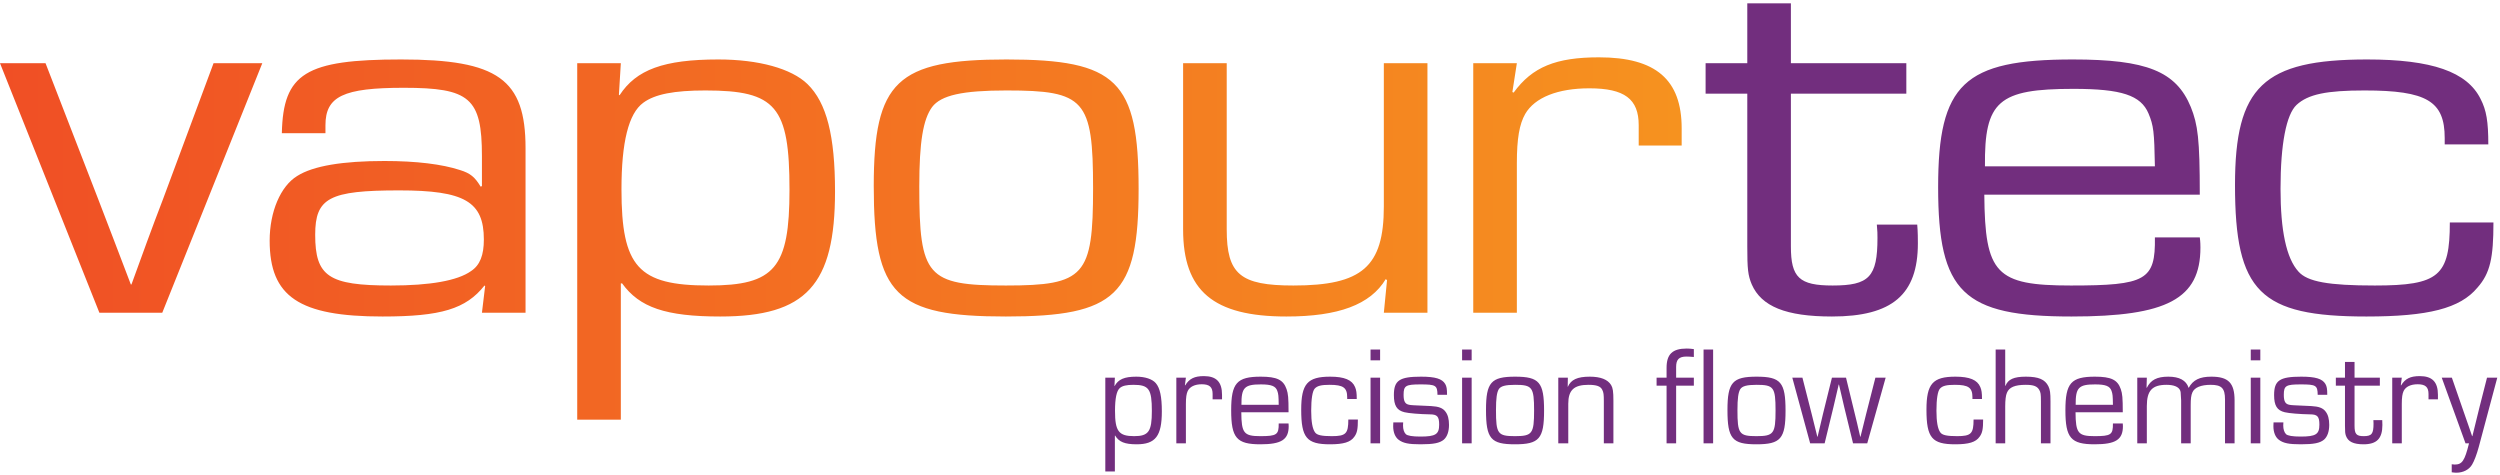
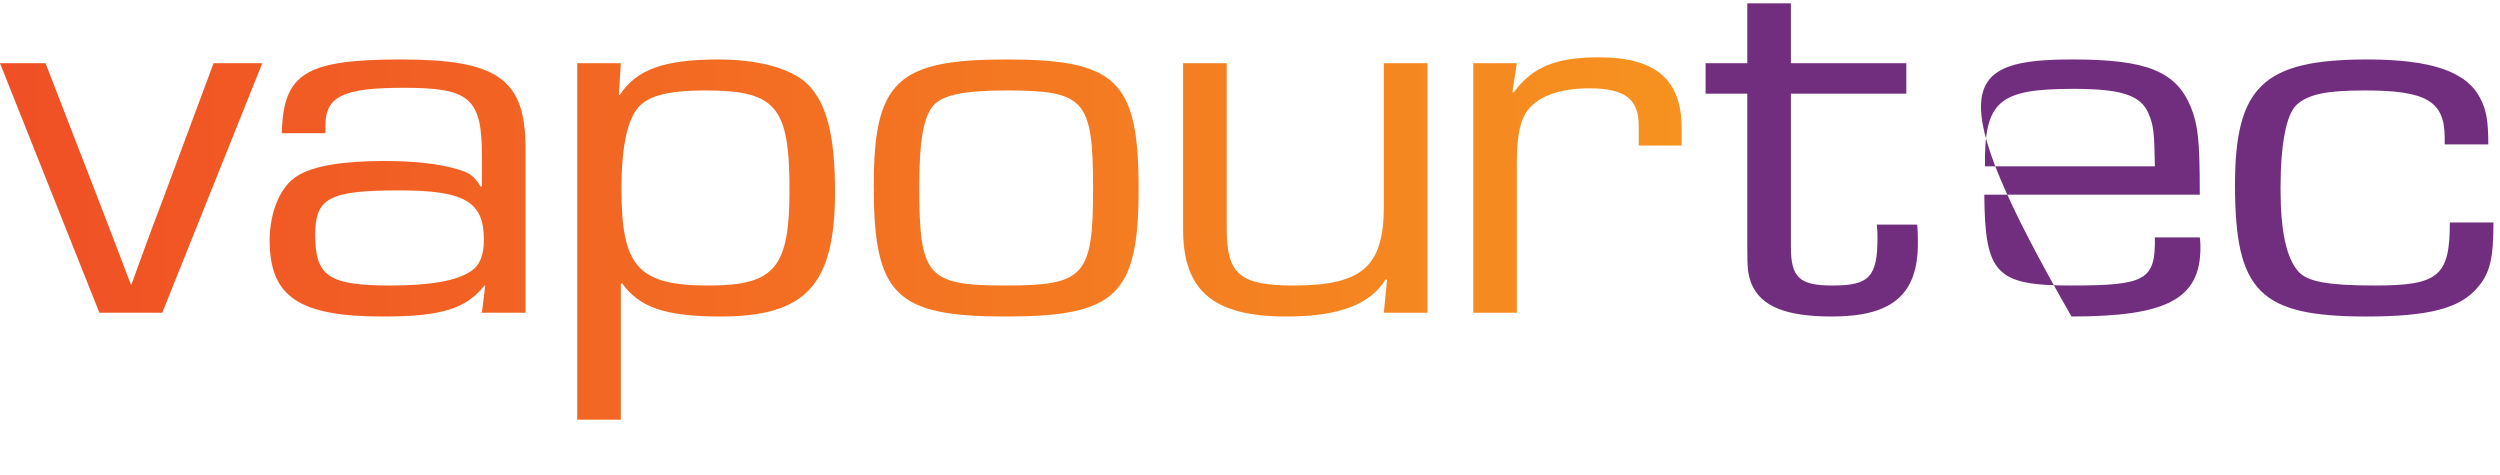
<svg xmlns="http://www.w3.org/2000/svg" width="258" height="49" viewBox="0 0 2963 559" version="1.1" xml:space="preserve" style="fill-rule:evenodd;clip-rule:evenodd;stroke-linejoin:round;stroke-miterlimit:2;">
  <g transform="matrix(4.167,0,0,4.167,0,0)">
    <path d="M431.432,17.529L430.156,25.736L430.52,25.888C435.81,18.593 442.559,15.857 454.78,15.857C471.014,15.857 478.31,22.24 478.31,36.072L478.31,40.936L466.088,40.936L466.088,35.16C466.088,27.712 462.076,24.672 452.043,24.672C443.106,24.672 436.539,27.256 433.803,31.968C432.162,34.856 431.432,38.96 431.432,45.951L431.432,88.509L419.029,88.509L419.029,17.529L431.432,17.529ZM406.002,88.509L393.598,88.509L394.51,79.238L394.146,78.934C389.768,86.23 380.648,89.574 365.874,89.574C345.08,89.574 336.506,82.278 336.506,64.798L336.506,17.529L348.91,17.529L348.91,64.798C348.91,77.566 352.74,80.758 367.879,80.758C387.397,80.758 393.598,75.438 393.598,58.263L393.598,17.529L406.002,17.529L406.002,88.509ZM265.116,29.992C262.562,33.488 261.467,39.872 261.467,52.639C261.467,78.174 263.656,80.758 286.092,80.758C308.528,80.758 310.899,78.022 310.899,53.095C310.899,27.864 308.528,25.28 286.274,25.28C273.688,25.28 267.669,26.649 265.116,29.992ZM323.849,53.247C323.849,83.494 317.465,89.574 286.092,89.574C254.719,89.574 248.517,83.494 248.517,52.487C248.517,22.696 255.084,16.465 286.274,16.465C317.648,16.465 323.849,22.545 323.849,53.247ZM182.964,28.776C178.769,31.816 176.762,40.024 176.762,53.399C176.762,75.438 181.504,80.758 201.569,80.758C220.356,80.758 224.552,75.742 224.552,53.551C224.552,29.84 220.721,25.28 200.657,25.28C191.719,25.28 186.247,26.344 182.964,28.776ZM176.58,17.529L176.032,26.496L176.215,26.649C180.958,19.353 188.801,16.465 204.305,16.465C215.796,16.465 225.099,19.048 229.659,23.457C235.131,28.776 237.502,38.2 237.502,54.007C237.502,80.606 229.294,89.574 204.852,89.574C189.348,89.574 181.869,86.99 176.944,80.15L176.58,80.15L176.58,118.907L164.176,118.907L164.176,17.529L176.58,17.529ZM89.648,66.318C89.648,78.174 93.479,80.758 111.172,80.758C122.299,80.758 130.143,79.39 133.973,76.654C136.527,74.982 137.621,72.094 137.621,67.686C137.621,56.895 132.149,53.703 113.544,53.703C93.661,53.703 89.648,55.831 89.648,66.318ZM80.164,37.44C80.528,20.417 86.913,16.465 114.091,16.465C141.634,16.465 149.478,22.088 149.478,41.695L149.478,88.509L137.074,88.509L137.986,80.91L137.804,80.758C132.514,87.446 125.4,89.574 108.801,89.574C85.088,89.574 76.698,83.95 76.698,67.991C76.698,59.783 79.799,52.487 84.541,49.599C89.101,46.712 97.492,45.343 109.349,45.343C118.469,45.343 125.765,46.255 130.871,47.927C133.791,48.839 135.067,49.903 136.709,52.639L137.074,52.487L137.074,43.976C137.074,27.408 133.608,24.521 114.821,24.521C97.674,24.521 92.567,26.952 92.567,35.16L92.567,37.44L80.164,37.44ZM46.148,88.509L28.273,88.509L0,17.529L12.95,17.529L27.907,56.135C30.826,63.734 33.927,71.791 37.21,80.454L37.393,80.454C40.311,72.398 43.23,64.342 46.33,56.287L60.74,17.529L74.603,17.529L46.148,88.509Z" style="fill:url(#_Linear1);" />
-     <path d="M709.199,62.822C709.199,72.854 708.287,77.262 704.638,81.366C699.713,87.294 690.593,89.574 673.083,89.574C642.803,89.574 635.69,82.582 635.69,52.183C635.69,24.216 643.715,16.465 673.265,16.465C691.688,16.465 701.72,19.961 705.55,27.712C707.192,30.904 707.739,34.096 707.739,40.631L695.335,40.631L695.335,38.808C695.335,28.32 690.228,25.28 672.536,25.28C661.773,25.28 656.484,26.344 653.201,29.384C650.282,32.12 648.64,40.48 648.64,53.247C648.64,65.103 650.282,73.006 653.748,76.806C656.301,79.694 662.321,80.758 675.454,80.758C693.694,80.758 696.794,78.022 696.794,62.822L709.199,62.822ZM612.908,46.863C612.725,36.984 612.543,35.312 611.084,31.816C608.895,26.649 603.422,24.824 589.743,24.824C568.401,24.824 564.388,28.32 564.571,46.863L612.908,46.863ZM625.675,67.078C625.858,68.295 625.858,69.663 625.858,69.966C625.858,84.558 616.374,89.574 589.195,89.574C558.369,89.574 551.255,82.734 551.255,52.791C551.255,23.457 558.551,16.465 589.56,16.465C610.537,16.465 618.927,19.809 623.123,29.992C625.129,35.008 625.675,39.112 625.675,54.919L564.388,54.919C564.571,77.414 567.671,80.758 589.012,80.758C610.354,80.758 613.09,79.238 612.908,67.078L625.675,67.078ZM542.209,26.192L509.376,26.192L509.376,69.663C509.376,78.478 511.747,80.758 521.232,80.758C531.629,80.758 534,78.326 534,67.231C534,66.167 534,65.254 533.818,63.431L545.309,63.431C545.492,65.559 545.492,67.686 545.492,68.751C545.492,83.341 538.195,89.574 521.049,89.574C507.917,89.574 500.985,86.686 498.249,80.454C497.155,77.87 496.972,76.046 496.972,69.663L496.972,26.192L485.116,26.192L485.116,17.529L496.972,17.529L496.972,0.505L509.376,0.505L509.376,17.529L542.209,17.529L542.209,26.192Z" style="fill:rgb(114,46,126);fill-rule:nonzero;" />
-     <path d="M705.01,126.722C704.45,128.802 703.73,130.681 703.13,131.681C702.291,133.12 700.611,134 698.651,134C698.251,134 697.931,133.96 697.332,133.881L697.332,131.601C697.651,131.641 698.011,131.681 698.171,131.681C700.291,131.681 701.01,130.641 702.251,125.642L701.251,125.642L694.492,106.965L697.372,106.965L700.251,115.283C701.531,118.883 701.731,119.483 702.13,120.683L703.13,123.603L703.21,123.603C703.89,120.803 704.57,118.043 705.251,115.283L707.37,106.965L710.29,106.965L705.01,126.722ZM683.131,106.965L682.851,109.125L682.931,109.165C684.091,107.245 685.571,106.526 688.251,106.526C691.81,106.526 693.41,108.205 693.41,111.844L693.41,113.124L690.73,113.124L690.73,111.605C690.73,109.645 689.85,108.845 687.651,108.845C685.691,108.845 684.251,109.525 683.651,110.765C683.292,111.525 683.131,112.605 683.131,114.443L683.131,125.642L680.412,125.642L680.412,106.965L683.131,106.965ZM676.891,109.244L669.692,109.244L669.692,120.683C669.692,123.002 670.211,123.603 672.292,123.603C674.571,123.603 675.091,122.962 675.091,120.043C675.091,119.763 675.091,119.523 675.051,119.043L677.571,119.043C677.611,119.603 677.611,120.163 677.611,120.443C677.611,124.282 676.011,125.922 672.251,125.922C669.372,125.922 667.852,125.162 667.252,123.523C667.012,122.843 666.972,122.362 666.972,120.683L666.972,109.244L664.373,109.244L664.373,106.965L666.972,106.965L666.972,102.485L669.692,102.485L669.692,106.965L676.891,106.965L676.891,109.244ZM659.21,111.844C659.17,109.165 658.731,108.885 654.412,108.885C650.172,108.885 649.573,109.244 649.573,111.844C649.573,113.724 650.012,114.484 651.172,114.684C651.772,114.804 651.932,114.804 657.372,115.044C659.571,115.164 660.731,115.604 661.491,116.644C662.17,117.524 662.491,118.763 662.491,120.402C662.491,122.282 661.97,123.762 661.01,124.602C659.851,125.562 658.131,125.922 654.412,125.922C651.012,125.922 649.453,125.602 648.172,124.642C647.173,123.882 646.613,122.523 646.613,120.763C646.613,120.523 646.613,120.083 646.653,119.683L649.453,119.683C649.413,120.043 649.413,120.402 649.413,120.563C649.413,121.643 649.693,122.523 650.212,123.042C650.692,123.483 652.052,123.722 654.332,123.722C658.691,123.722 659.691,123.082 659.691,120.322C659.691,118.003 659.131,117.403 657.011,117.403C654.251,117.363 650.932,117.083 649.852,116.804C647.653,116.283 646.813,114.924 646.813,111.924C646.813,107.765 648.373,106.685 654.532,106.685C658.611,106.685 660.531,107.285 661.411,108.765C661.81,109.484 661.93,110.124 661.93,111.844L659.21,111.844ZM642.893,125.642L640.173,125.642L640.173,106.965L642.893,106.965L642.893,125.642ZM642.893,102.046L640.173,102.046L640.173,98.967L642.893,98.967L642.893,102.046ZM610.613,106.965L610.533,109.805L610.613,109.845C611.732,107.605 613.492,106.685 616.732,106.685C619.851,106.685 621.811,107.725 622.491,109.845L622.531,109.845C623.77,107.605 625.65,106.685 628.969,106.685C633.809,106.685 635.569,108.484 635.569,113.444L635.569,125.642L632.849,125.642L632.849,113.164C632.849,109.965 631.889,109.005 628.769,109.005C626.01,109.005 624.17,109.765 623.571,111.164C623.21,111.964 623.09,112.964 623.09,114.844L623.09,125.642L620.371,125.642L620.371,113.444C620.251,110.924 620.251,110.924 620.011,110.444C619.531,109.525 618.211,109.005 616.211,109.005C612.132,109.005 610.613,110.645 610.613,115.044L610.613,125.642L607.893,125.642L607.893,106.965L610.613,106.965ZM600.971,114.684C600.931,112.084 600.891,111.645 600.572,110.725C600.091,109.364 598.892,108.885 595.892,108.885C591.213,108.885 590.334,109.805 590.374,114.684L600.971,114.684ZM603.771,120.003C603.811,120.322 603.811,120.683 603.811,120.763C603.811,124.602 601.731,125.922 595.772,125.922C589.013,125.922 587.454,124.122 587.454,116.243C587.454,108.525 589.053,106.685 595.852,106.685C600.452,106.685 602.292,107.565 603.211,110.244C603.651,111.565 603.771,112.644 603.771,116.804L590.334,116.804C590.374,122.723 591.053,123.603 595.732,123.603C600.412,123.603 601.011,123.202 600.971,120.003L603.771,120.003ZM570.334,109.284L570.414,109.284C571.133,107.445 572.773,106.685 576.212,106.685C579.852,106.685 581.651,107.485 582.611,109.404C583.091,110.404 583.211,111.324 583.211,113.724L583.211,125.642L580.492,125.642L580.492,113.724C580.492,111.605 580.412,111.164 580.011,110.444C579.412,109.404 578.412,109.005 576.172,109.005C573.093,109.005 571.453,109.685 570.813,111.284C570.494,112.004 570.334,113.364 570.334,115.124L570.334,125.642L567.614,125.642L567.614,98.967L570.334,98.967L570.334,109.284ZM564.051,118.883C564.051,121.523 563.851,122.683 563.051,123.762C561.972,125.322 559.972,125.922 556.132,125.922C549.494,125.922 547.934,124.082 547.934,116.083C547.934,108.725 549.694,106.685 556.172,106.685C560.212,106.685 562.412,107.605 563.251,109.645C563.612,110.484 563.732,111.324 563.732,113.044L561.012,113.044L561.012,112.565C561.012,109.805 559.892,109.005 556.013,109.005C553.653,109.005 552.494,109.284 551.774,110.084C551.133,110.805 550.774,113.004 550.774,116.363C550.774,119.483 551.133,121.563 551.893,122.563C552.454,123.322 553.773,123.603 556.653,123.603C560.652,123.603 561.332,122.882 561.332,118.883L564.051,118.883ZM531.091,125.642L527.051,125.642L524.532,115.283C524.052,113.284 523.572,111.164 523.052,108.925L522.972,108.925C522.492,111.084 521.972,113.204 521.492,115.283L518.973,125.642L514.854,125.642L509.775,106.965L512.654,106.965L515.293,117.323C515.814,119.483 516.172,120.883 516.334,121.523C516.534,122.282 516.693,123.042 516.893,123.762L516.973,123.762C517.494,121.523 518.013,119.363 518.492,117.323L521.052,106.965L525.052,106.965L527.572,117.323C528.091,119.483 528.452,120.883 528.572,121.523C528.771,122.282 528.931,123.042 529.091,123.762L529.171,123.762L529.811,121.202C529.891,120.763 530.251,119.483 530.771,117.323L533.411,106.965L536.33,106.965L531.091,125.642ZM494.974,110.244C494.414,111.164 494.174,112.844 494.174,116.203C494.174,122.922 494.654,123.603 499.573,123.603C504.493,123.603 505.012,122.882 505.012,116.323C505.012,109.685 504.493,109.005 499.613,109.005C496.854,109.005 495.534,109.364 494.974,110.244ZM507.852,116.363C507.852,124.322 506.452,125.922 499.573,125.922C492.694,125.922 491.334,124.322 491.334,116.163C491.334,108.325 492.774,106.685 499.613,106.685C506.492,106.685 507.852,108.285 507.852,116.363ZM487.254,125.642L484.535,125.642L484.535,98.967L487.254,98.967L487.254,125.642ZM474.015,109.244L471.175,109.244L471.175,106.965L474.015,106.965L474.015,104.165C474.015,100.287 475.695,98.687 479.734,98.687C480.415,98.687 480.894,98.727 481.774,98.847L481.774,101.086C480.774,101.006 480.254,100.966 479.694,100.966C477.535,100.966 476.735,101.806 476.735,103.926L476.735,106.965L481.774,106.965L481.774,109.244L476.735,109.244L476.735,125.642L474.015,125.642L474.015,109.244ZM445.935,106.965L445.895,109.525L445.935,109.565C446.815,107.525 448.655,106.685 452.173,106.685C455.253,106.685 457.292,107.485 458.252,109.085C458.733,109.885 458.893,110.924 458.893,113.484L458.893,125.642L456.173,125.642L456.173,113.724C456.173,111.725 456.093,111.164 455.733,110.444C455.253,109.404 454.093,109.005 451.774,109.005C447.655,109.005 446.055,110.525 446.055,114.403L446.055,125.642L443.215,125.642L443.215,106.965L445.935,106.965ZM426.295,110.244C425.735,111.164 425.496,112.844 425.496,116.203C425.496,122.922 425.975,123.603 430.894,123.603C435.814,123.603 436.334,122.882 436.334,116.323C436.334,109.685 435.814,109.005 430.934,109.005C428.175,109.005 426.855,109.364 426.295,110.244ZM439.173,116.363C439.173,124.322 437.773,125.922 430.894,125.922C424.015,125.922 422.656,124.322 422.656,116.163C422.656,108.325 424.095,106.685 430.934,106.685C437.813,106.685 439.173,108.285 439.173,116.363ZM418.576,125.642L415.856,125.642L415.856,106.965L418.576,106.965L418.576,125.642ZM418.576,102.046L415.856,102.046L415.856,98.967L418.576,98.967L418.576,102.046ZM408.854,111.844C408.814,109.165 408.375,108.885 404.055,108.885C399.816,108.885 399.216,109.244 399.216,111.844C399.216,113.724 399.656,114.484 400.816,114.684C401.416,114.804 401.576,114.804 407.014,115.044C409.214,115.164 410.374,115.604 411.134,116.644C411.814,117.524 412.133,118.763 412.133,120.402C412.133,122.282 411.614,123.762 410.654,124.602C409.494,125.562 407.774,125.922 404.055,125.922C400.656,125.922 399.096,125.602 397.816,124.642C396.816,123.882 396.256,122.523 396.256,120.763C396.256,120.523 396.256,120.083 396.296,119.683L399.096,119.683C399.056,120.043 399.056,120.402 399.056,120.563C399.056,121.643 399.335,122.523 399.856,123.042C400.335,123.483 401.696,123.722 403.975,123.722C408.334,123.722 409.334,123.082 409.334,120.322C409.334,118.003 408.774,117.403 406.655,117.403C403.895,117.363 400.576,117.083 399.496,116.804C397.296,116.283 396.457,114.924 396.457,111.924C396.457,107.765 398.016,106.685 404.175,106.685C408.254,106.685 410.174,107.285 411.054,108.765C411.454,109.484 411.574,110.124 411.574,111.844L408.854,111.844ZM392.537,125.642L389.817,125.642L389.817,106.965L392.537,106.965L392.537,125.642ZM392.537,102.046L389.817,102.046L389.817,98.967L392.537,98.967L392.537,102.046ZM386.214,118.883C386.214,121.523 386.014,122.683 385.214,123.762C384.135,125.322 382.135,125.922 378.295,125.922C371.657,125.922 370.097,124.082 370.097,116.083C370.097,108.725 371.857,106.685 378.335,106.685C382.376,106.685 384.575,107.605 385.415,109.645C385.775,110.484 385.895,111.324 385.895,113.044L383.175,113.044L383.175,112.565C383.175,109.805 382.055,109.005 378.176,109.005C375.816,109.005 374.657,109.284 373.937,110.084C373.296,110.805 372.937,113.004 372.937,116.363C372.937,119.483 373.296,121.563 374.056,122.563C374.617,123.322 375.936,123.603 378.816,123.603C382.815,123.603 383.495,122.882 383.495,118.883L386.214,118.883ZM363.696,114.684C363.656,112.084 363.616,111.645 363.295,110.725C362.816,109.364 361.616,108.885 358.617,108.885C353.938,108.885 353.058,109.805 353.098,114.684L363.696,114.684ZM366.495,120.003C366.535,120.322 366.535,120.683 366.535,120.763C366.535,124.602 364.456,125.922 358.497,125.922C351.738,125.922 350.178,124.122 350.178,116.243C350.178,108.525 351.778,106.685 358.577,106.685C363.175,106.685 365.015,107.565 365.935,110.244C366.376,111.565 366.495,112.644 366.495,116.804L353.058,116.804C353.098,122.723 353.777,123.603 358.457,123.603C363.135,123.603 363.736,123.202 363.696,120.003L366.495,120.003ZM337.298,106.965L337.018,109.125L337.098,109.165C338.258,107.245 339.737,106.526 342.417,106.526C345.977,106.526 347.576,108.205 347.576,111.844L347.576,113.124L344.897,113.124L344.897,111.605C344.897,109.645 344.017,108.845 341.817,108.845C339.857,108.845 338.417,109.525 337.818,110.765C337.458,111.525 337.298,112.605 337.298,114.443L337.298,125.642L334.578,125.642L334.578,106.965L337.298,106.965ZM318.498,109.925C317.578,110.725 317.138,112.884 317.138,116.403C317.138,122.202 318.178,123.603 322.577,123.603C326.697,123.603 327.616,122.282 327.616,116.443C327.616,110.204 326.776,109.005 322.377,109.005C320.417,109.005 319.218,109.284 318.498,109.925ZM317.098,106.965L316.978,109.324L317.018,109.364C318.058,107.445 319.778,106.685 323.177,106.685C325.697,106.685 327.736,107.365 328.736,108.525C329.936,109.925 330.456,112.404 330.456,116.564C330.456,123.563 328.656,125.922 323.297,125.922C319.897,125.922 318.258,125.242 317.178,123.443L317.098,123.443L317.098,133.641L314.378,133.641L314.378,106.965L317.098,106.965Z" style="fill:rgb(114,46,126);fill-rule:nonzero;" />
+     <path d="M709.199,62.822C709.199,72.854 708.287,77.262 704.638,81.366C699.713,87.294 690.593,89.574 673.083,89.574C642.803,89.574 635.69,82.582 635.69,52.183C635.69,24.216 643.715,16.465 673.265,16.465C691.688,16.465 701.72,19.961 705.55,27.712C707.192,30.904 707.739,34.096 707.739,40.631L695.335,40.631L695.335,38.808C695.335,28.32 690.228,25.28 672.536,25.28C661.773,25.28 656.484,26.344 653.201,29.384C650.282,32.12 648.64,40.48 648.64,53.247C648.64,65.103 650.282,73.006 653.748,76.806C656.301,79.694 662.321,80.758 675.454,80.758C693.694,80.758 696.794,78.022 696.794,62.822L709.199,62.822ZM612.908,46.863C612.725,36.984 612.543,35.312 611.084,31.816C608.895,26.649 603.422,24.824 589.743,24.824C568.401,24.824 564.388,28.32 564.571,46.863L612.908,46.863ZM625.675,67.078C625.858,68.295 625.858,69.663 625.858,69.966C625.858,84.558 616.374,89.574 589.195,89.574C551.255,23.457 558.551,16.465 589.56,16.465C610.537,16.465 618.927,19.809 623.123,29.992C625.129,35.008 625.675,39.112 625.675,54.919L564.388,54.919C564.571,77.414 567.671,80.758 589.012,80.758C610.354,80.758 613.09,79.238 612.908,67.078L625.675,67.078ZM542.209,26.192L509.376,26.192L509.376,69.663C509.376,78.478 511.747,80.758 521.232,80.758C531.629,80.758 534,78.326 534,67.231C534,66.167 534,65.254 533.818,63.431L545.309,63.431C545.492,65.559 545.492,67.686 545.492,68.751C545.492,83.341 538.195,89.574 521.049,89.574C507.917,89.574 500.985,86.686 498.249,80.454C497.155,77.87 496.972,76.046 496.972,69.663L496.972,26.192L485.116,26.192L485.116,17.529L496.972,17.529L496.972,0.505L509.376,0.505L509.376,17.529L542.209,17.529L542.209,26.192Z" style="fill:rgb(114,46,126);fill-rule:nonzero;" />
  </g>
  <defs>
    <linearGradient id="_Linear1" x1="0" y1="0" x2="1" y2="0" gradientUnits="userSpaceOnUse" gradientTransform="matrix(478.31,0,0,478.31,0,67.382)">
      <stop offset="0" style="stop-color:rgb(240,79,37);stop-opacity:1" />
      <stop offset="1" style="stop-color:rgb(246,146,31);stop-opacity:1" />
    </linearGradient>
  </defs>
</svg>